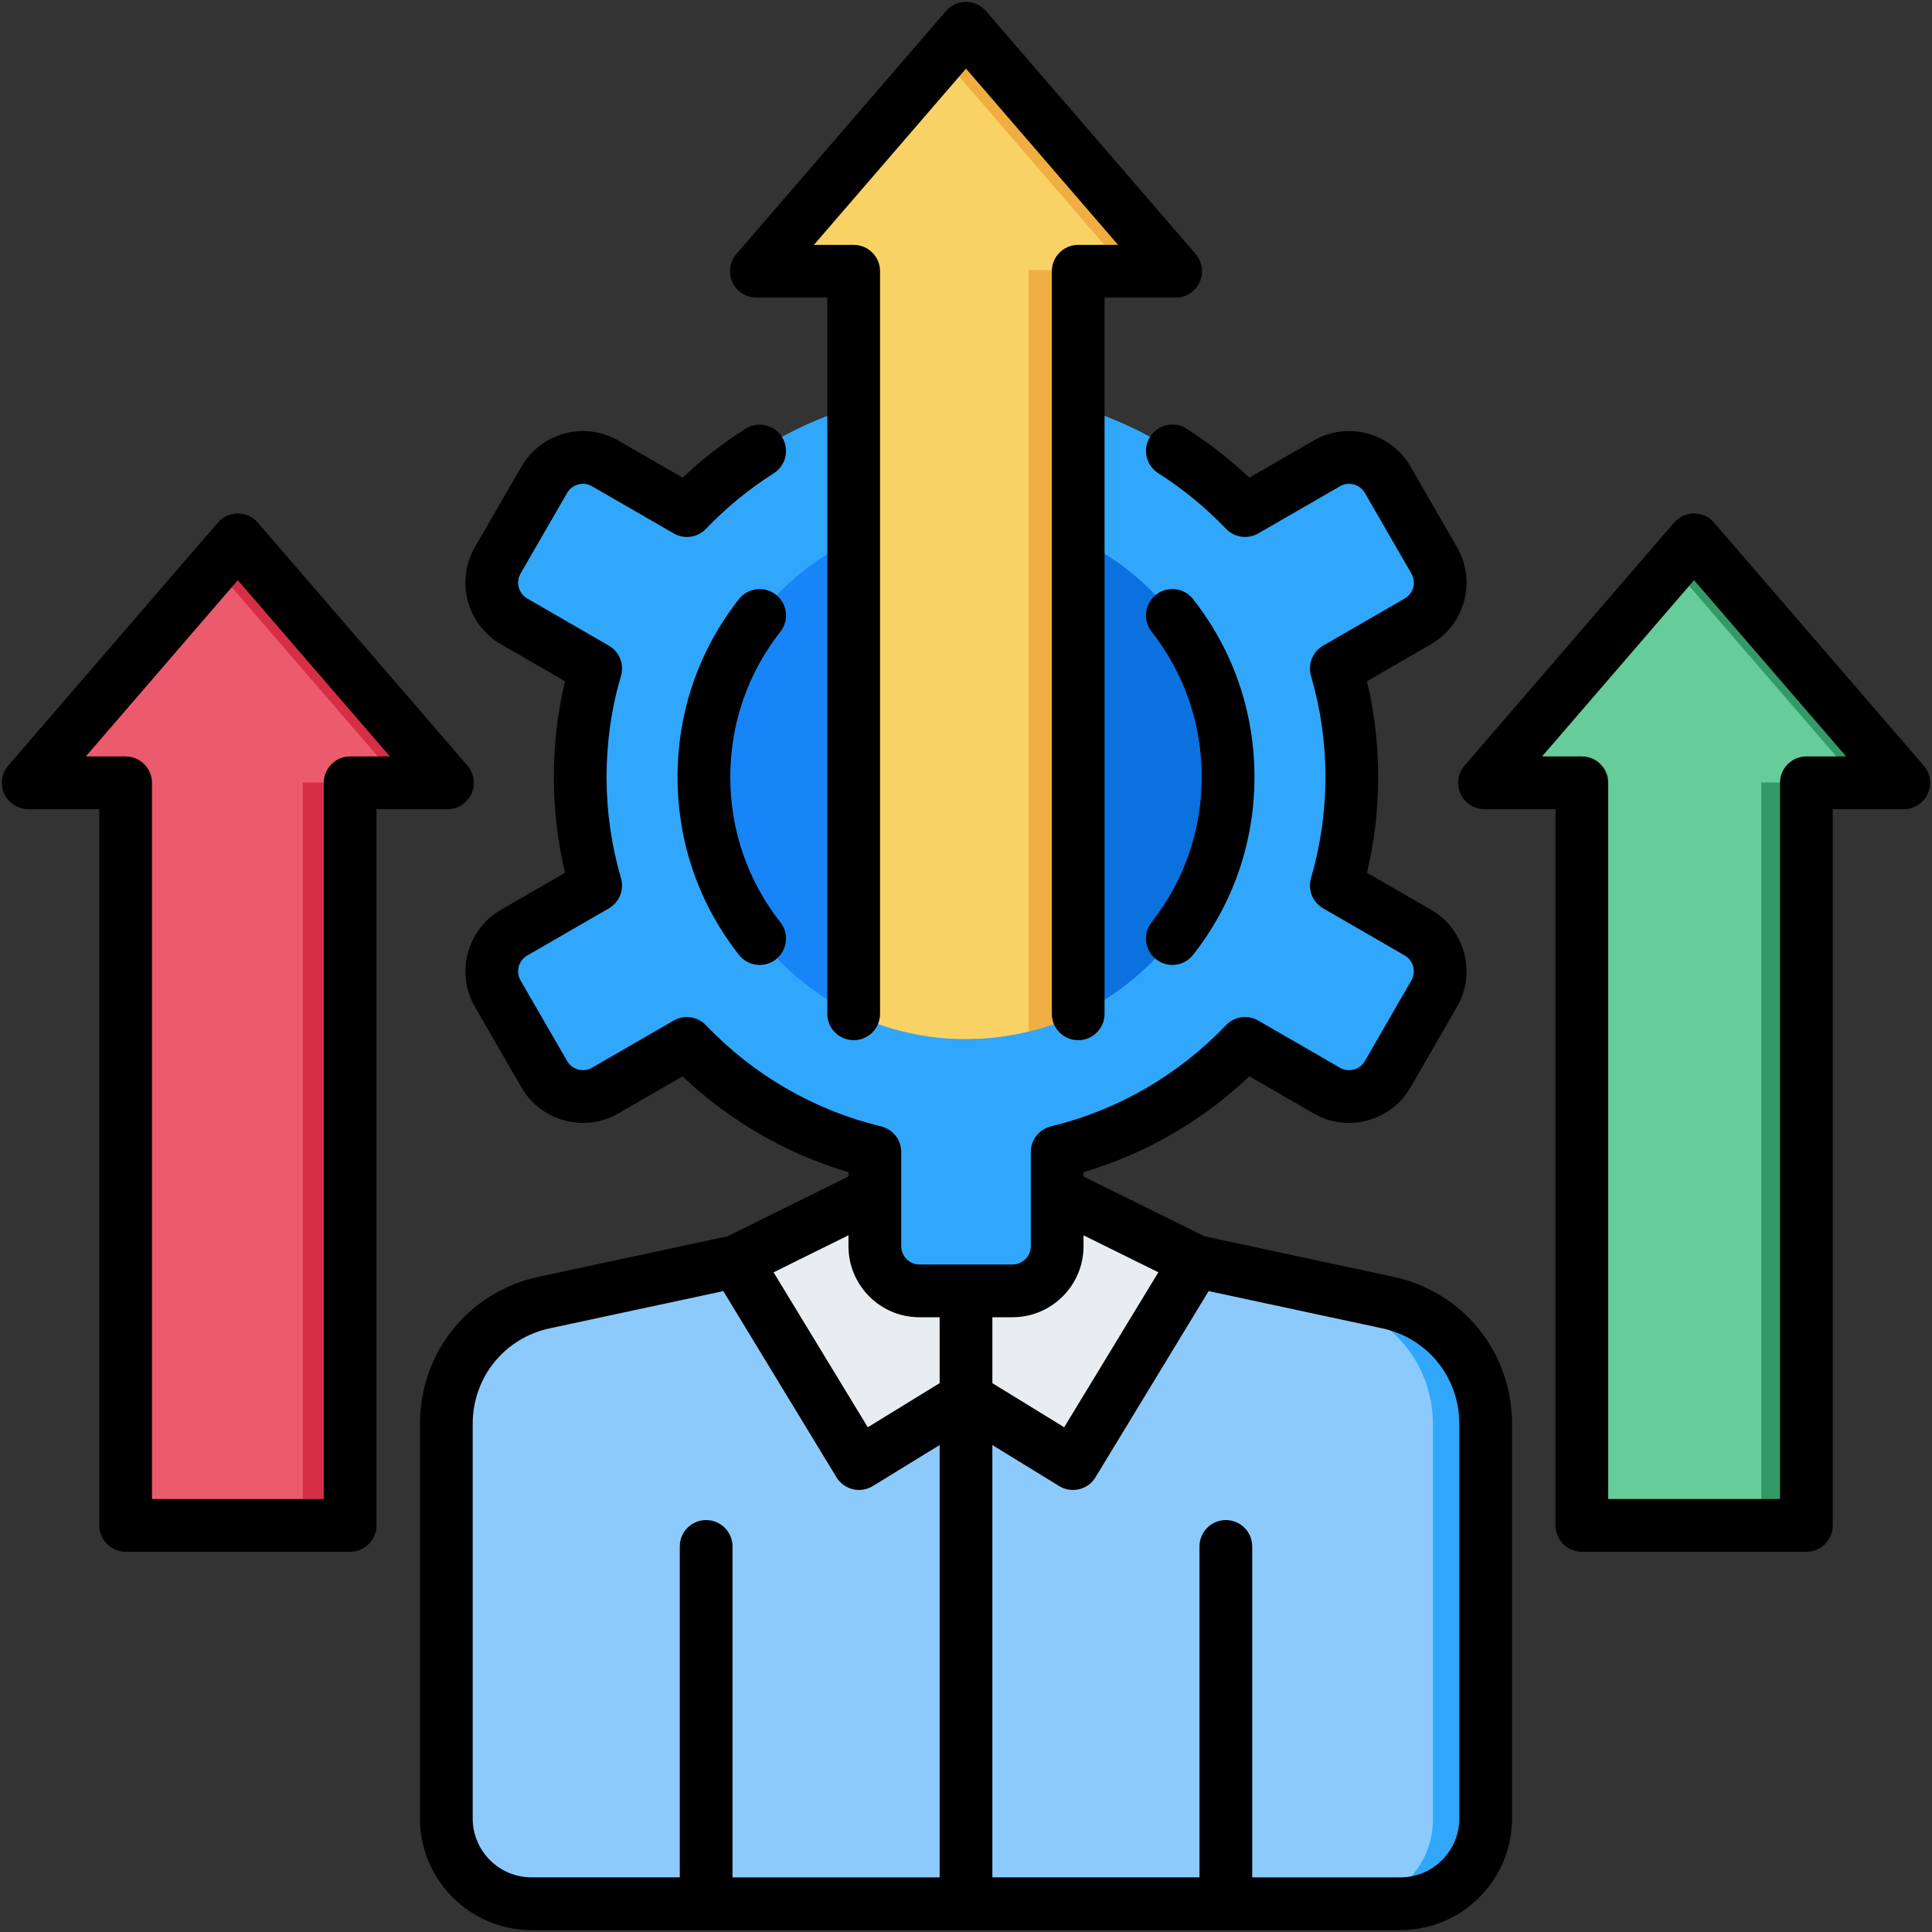
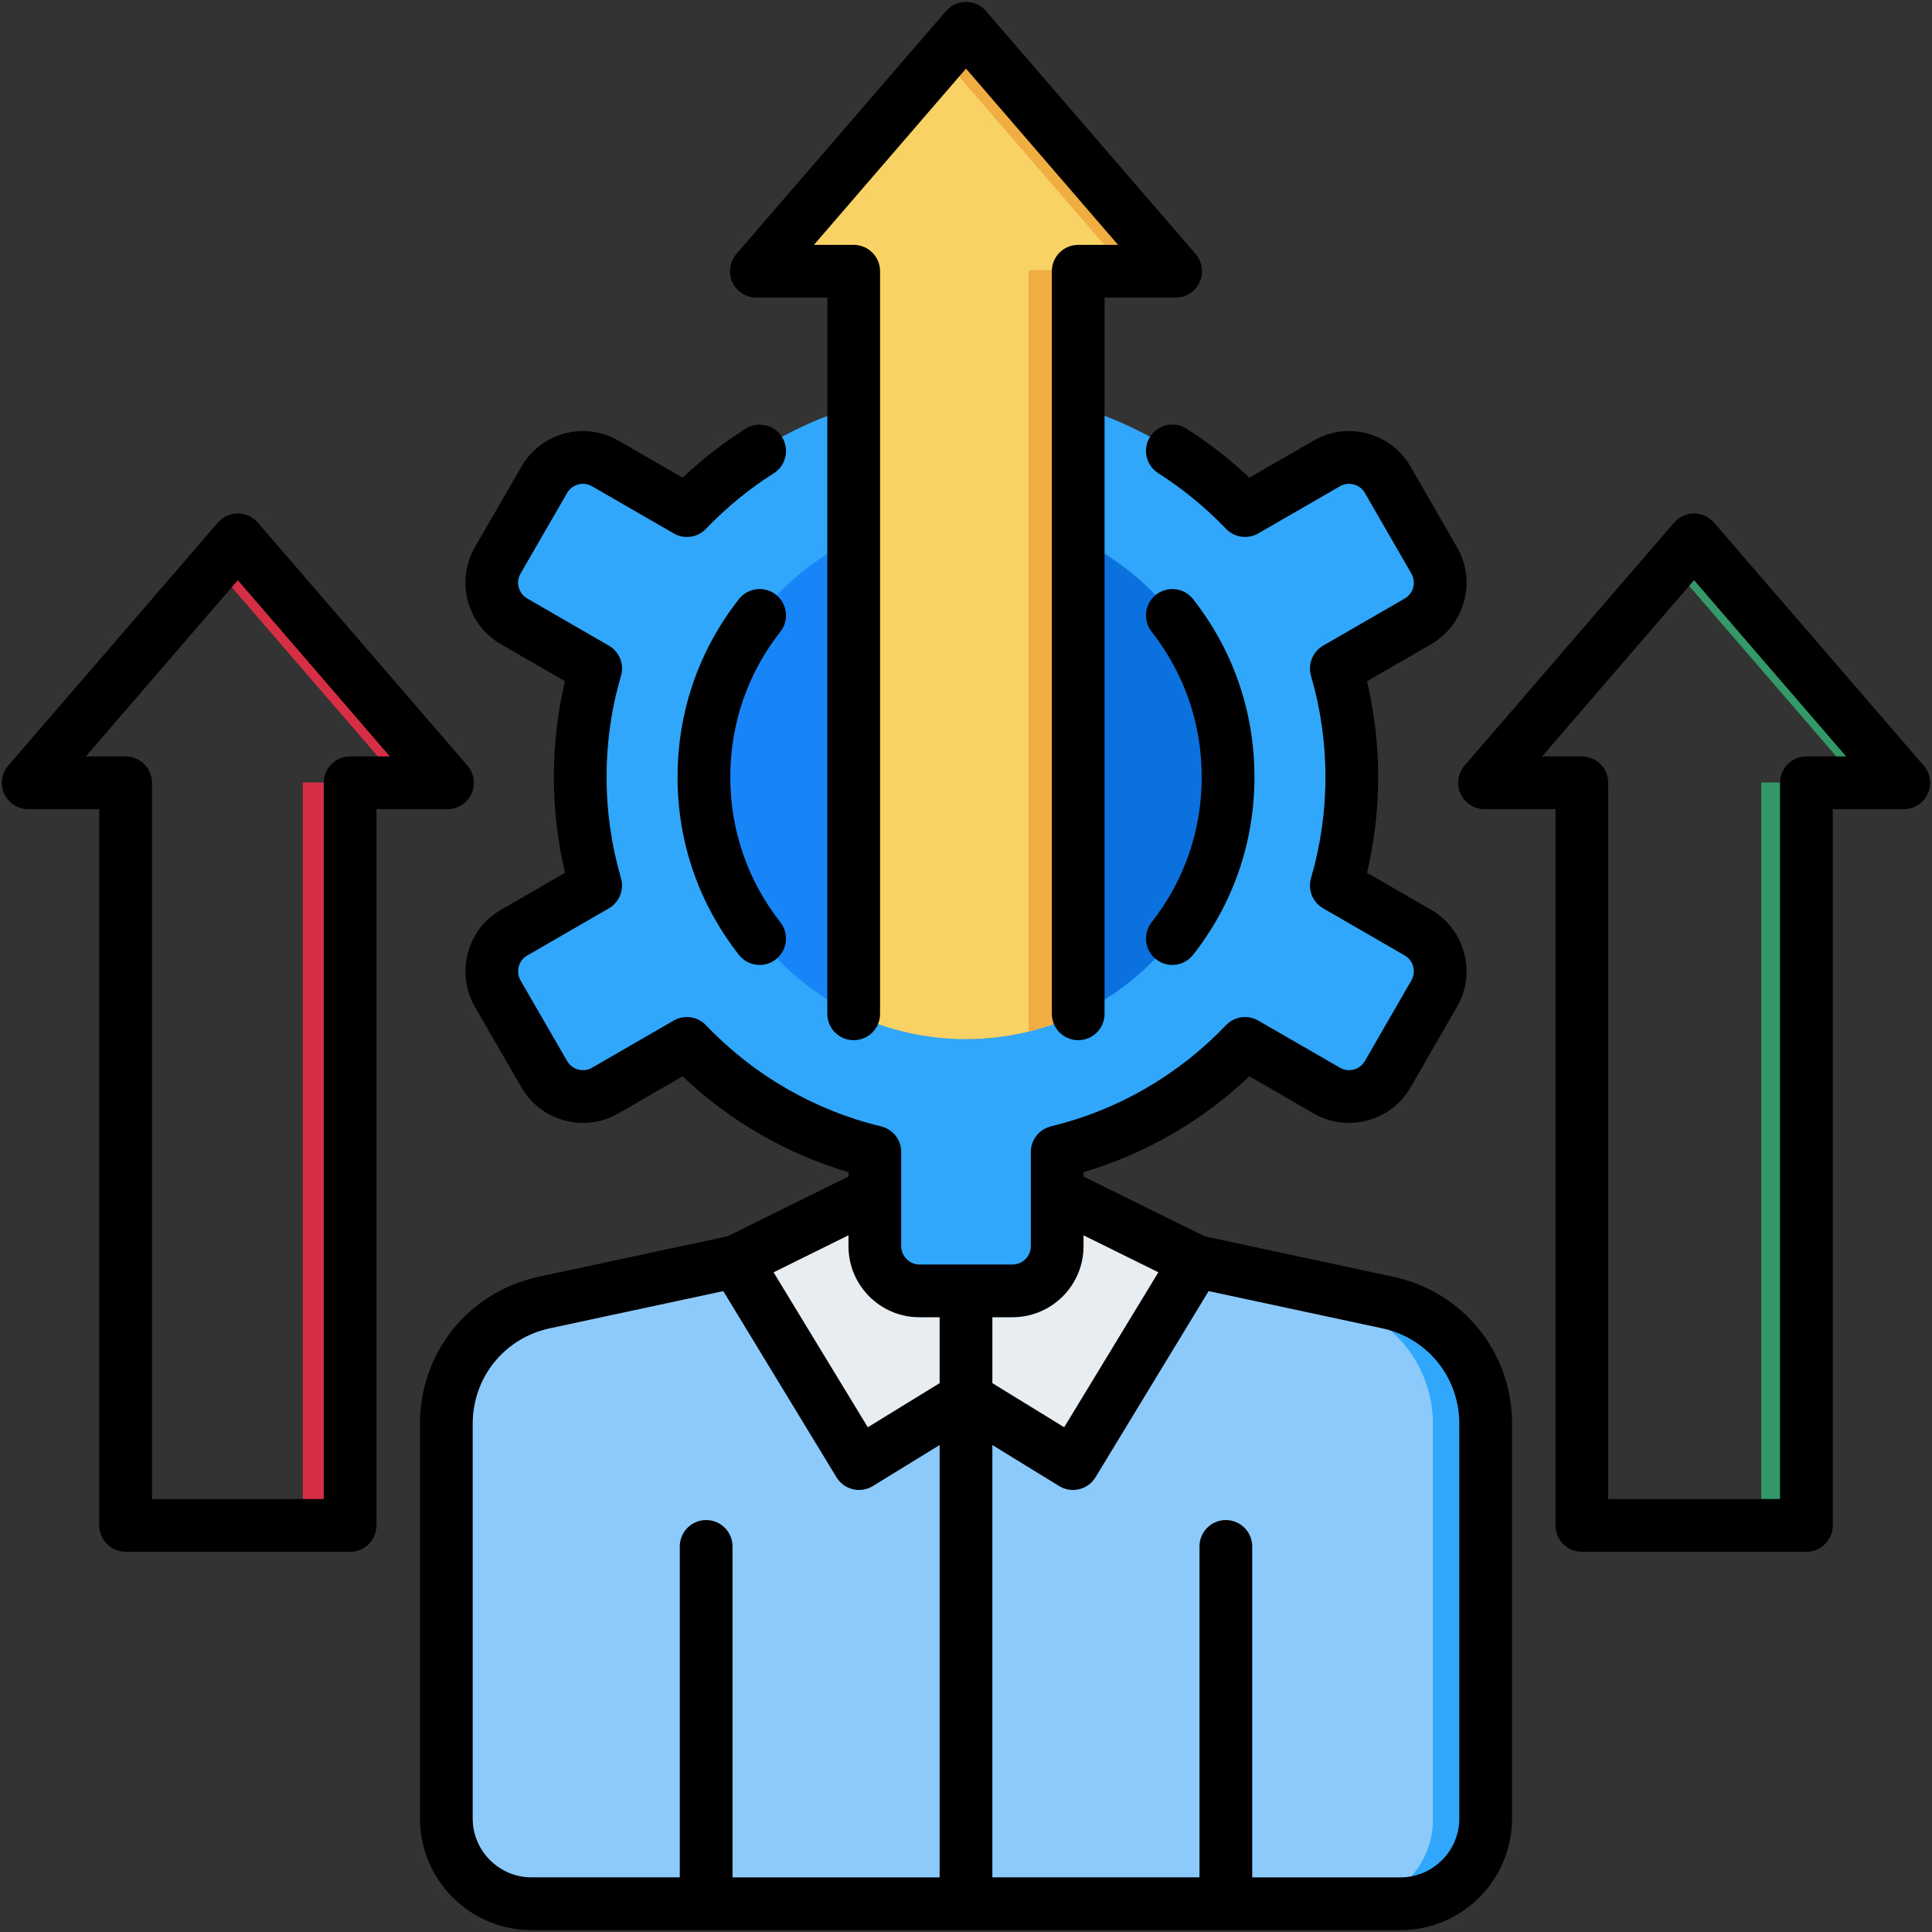
<svg xmlns="http://www.w3.org/2000/svg" width="60" height="60" viewBox="0 0 60 60" fill="none">
  <rect x="0" y="0" width="60" height="60" fill="#333333" stroke="none" />
  <g clip-path="url(#clip0_1238_10812)">
    <path fill-rule="evenodd" clip-rule="evenodd" d="M30 36.938H32.596L37.149 39.185L43.112 40.464C44.912 40.849 46.164 42.396 46.164 44.239V56.511C46.164 57.972 44.972 59.167 43.511 59.167H30V36.938Z" fill="#8DCAFC" />
    <path fill-rule="evenodd" clip-rule="evenodd" d="M30.938 36.938H32.598L37.15 39.185L43.113 40.464C44.913 40.849 46.165 42.396 46.165 44.239V56.511C46.165 57.972 44.973 59.167 43.512 59.167H41.848C43.309 59.167 44.501 57.972 44.501 56.511V44.239C44.501 42.396 43.25 40.849 41.45 40.464L35.486 39.185L30.938 36.938Z" fill="#31A7FB" />
    <path fill-rule="evenodd" clip-rule="evenodd" d="M31.195 36.938H27.4L22.851 39.185L16.887 40.464C15.088 40.849 13.836 42.396 13.836 44.239V56.511C13.836 57.972 15.028 59.167 16.489 59.167H31.195V36.938Z" fill="#8DCAFC" />
    <path fill-rule="evenodd" clip-rule="evenodd" d="M30 43.432V36.938H27.4L22.852 39.185L26.673 45.474L30 43.432Z" fill="#E8EDF2" />
    <path fill-rule="evenodd" clip-rule="evenodd" d="M30 36.938V43.432L33.327 45.474L37.149 39.185L32.596 36.938H30Z" fill="#E8EDF2" />
    <path fill-rule="evenodd" clip-rule="evenodd" d="M32.836 12.457C35.103 13.005 37.122 14.2 38.679 15.834L41.223 14.366C41.884 13.988 42.734 14.214 43.115 14.874L44.563 17.384C44.945 18.045 44.719 18.895 44.059 19.277L41.518 20.745C41.831 21.814 42 22.95 42 24.122C42 25.294 41.831 26.426 41.518 27.499L44.059 28.963C44.719 29.345 44.945 30.195 44.563 30.855L43.115 33.366C42.734 34.026 41.884 34.256 41.223 33.874L38.679 32.406C37.119 34.04 35.103 35.235 32.836 35.783V38.718C32.836 39.479 32.211 40.103 31.448 40.103H28.549C27.789 40.103 27.164 39.478 27.164 38.718V35.783C24.896 35.235 22.878 34.04 21.317 32.406L18.777 33.874C18.116 34.256 17.266 34.026 16.884 33.366L15.433 30.855C15.055 30.195 15.281 29.345 15.941 28.963L18.482 27.499C18.169 26.426 18 25.294 18 24.122C18 22.95 18.169 21.814 18.482 20.745L15.941 19.277C15.281 18.895 15.055 18.045 15.433 17.384L16.884 14.874C17.266 14.213 18.116 13.988 18.777 14.366L21.32 15.834C22.881 14.2 24.896 13.008 27.164 12.457V9.525C27.164 8.761 27.789 8.141 28.549 8.141H31.448C32.211 8.141 32.836 8.761 32.836 9.525V12.457Z" fill="#31A7FB" />
    <path fill-rule="evenodd" clip-rule="evenodd" d="M30.001 32.273C34.49 32.273 38.153 28.61 38.153 24.121C38.153 19.629 34.49 15.97 30.001 15.97C25.512 15.97 21.85 19.629 21.85 24.121C21.85 28.61 25.512 32.273 30.001 32.273Z" fill="#1785F8" />
-     <path fill-rule="evenodd" clip-rule="evenodd" d="M56.138 24.3V47.397H49.155V24.3H46.127L52.645 16.743L59.166 24.3H56.138Z" fill="#66CC99" />
-     <path fill-rule="evenodd" clip-rule="evenodd" d="M10.845 24.3V47.397H3.862V24.3H0.834L7.352 16.743L13.873 24.3H10.845Z" fill="#EC5A6E" />
    <path fill-rule="evenodd" clip-rule="evenodd" d="M30 15.993H30.611C34.828 16.305 38.152 19.825 38.152 24.122C38.152 28.621 34.502 32.273 30 32.273V15.993Z" fill="#0B71DE" />
    <path fill-rule="evenodd" clip-rule="evenodd" d="M33.489 8.389V31.489C32.434 31.991 31.248 32.273 30 32.273C28.751 32.273 27.566 31.991 26.51 31.489V8.389H23.479L30 0.832L36.521 8.389H33.489Z" fill="#F9D266" />
    <path fill-rule="evenodd" clip-rule="evenodd" d="M33.49 8.389V31.489C32.992 31.722 32.474 31.898 31.943 32.037V8.389H33.49ZM29.227 1.729L30 0.832L36.522 8.389H34.971L29.227 1.729Z" fill="#F0AE42" />
    <path fill-rule="evenodd" clip-rule="evenodd" d="M56.139 24.3V47.397H54.698V24.3H56.139ZM51.926 17.58L52.646 16.743L59.167 24.3H57.726L51.926 17.58Z" fill="#339966" />
    <path fill-rule="evenodd" clip-rule="evenodd" d="M10.845 24.3V47.397H9.403V24.3H10.845ZM6.631 17.58L7.351 16.743L13.873 24.3H12.431L6.631 17.58Z" fill="#D62F45" />
    <path d="M43.264 39.65L37.409 38.394L33.65 36.538V36.403C35.573 35.833 37.334 34.816 38.8 33.426L40.796 34.578C41.305 34.872 41.899 34.95 42.468 34.797C43.036 34.644 43.511 34.28 43.805 33.771L45.25 31.265C45.857 30.216 45.497 28.866 44.447 28.256L42.453 27.104C42.684 26.133 42.801 25.135 42.801 24.132C42.801 23.126 42.684 22.128 42.453 21.156L44.449 20.003C45.497 19.394 45.857 18.044 45.251 16.996L43.805 14.489C43.511 13.98 43.036 13.616 42.468 13.464C41.899 13.31 41.305 13.388 40.797 13.682L38.8 14.834C38.197 14.265 37.543 13.754 36.848 13.312C36.467 13.069 35.961 13.182 35.718 13.564C35.475 13.945 35.588 14.452 35.969 14.694C36.734 15.181 37.443 15.762 38.075 16.423C38.336 16.695 38.749 16.754 39.076 16.566L41.616 15.1C41.745 15.026 41.897 15.006 42.043 15.045C42.19 15.085 42.312 15.178 42.387 15.308L43.833 17.815C43.988 18.084 43.896 18.43 43.628 18.586L41.092 20.051C40.765 20.24 40.609 20.628 40.715 20.99C41.012 22.008 41.163 23.065 41.163 24.132C41.163 25.197 41.012 26.253 40.715 27.271C40.609 27.633 40.765 28.021 41.092 28.209L43.626 29.674C43.895 29.83 43.988 30.177 43.832 30.447L42.387 32.952C42.312 33.083 42.19 33.176 42.043 33.215C41.897 33.255 41.745 33.235 41.615 33.16L39.076 31.695C38.749 31.506 38.335 31.565 38.075 31.838C36.589 33.393 34.709 34.48 32.639 34.98C32.272 35.069 32.013 35.398 32.013 35.776V38.703C32.013 39.016 31.758 39.27 31.446 39.27H28.551C28.246 39.27 27.988 39.011 27.988 38.703V35.776C27.988 35.398 27.729 35.069 27.361 34.98C25.288 34.479 23.407 33.393 21.923 31.838C21.662 31.565 21.248 31.506 20.921 31.695L18.384 33.16C18.255 33.235 18.103 33.254 17.957 33.215C17.811 33.176 17.689 33.083 17.613 32.952L16.166 30.449C16.011 30.177 16.103 29.83 16.372 29.675L18.909 28.21C19.235 28.021 19.391 27.633 19.285 27.271C18.988 26.253 18.837 25.197 18.837 24.132C18.837 23.055 18.988 21.998 19.285 20.992C19.392 20.629 19.236 20.24 18.909 20.051L16.373 18.586C16.104 18.43 16.011 18.083 16.165 17.815L17.613 15.308C17.77 15.038 18.116 14.945 18.385 15.101L20.924 16.566C21.251 16.755 21.664 16.696 21.925 16.423C22.56 15.76 23.268 15.18 24.029 14.699C24.411 14.457 24.525 13.952 24.284 13.569C24.042 13.187 23.537 13.073 23.154 13.315C22.46 13.753 21.805 14.263 21.201 14.835L19.204 13.682C18.153 13.075 16.803 13.437 16.195 14.489L14.745 16.998C14.143 18.05 14.505 19.398 15.553 20.004L17.547 21.156C17.316 22.12 17.2 23.119 17.2 24.132C17.2 25.136 17.317 26.133 17.548 27.105L15.553 28.257C14.505 28.863 14.143 30.211 14.747 31.266L16.195 33.772C16.489 34.28 16.964 34.644 17.532 34.797C18.102 34.95 18.695 34.872 19.204 34.578L21.197 33.427C22.664 34.816 24.424 35.833 26.35 36.403V36.537L22.591 38.395L16.736 39.65C14.561 40.115 13.042 41.995 13.042 44.22V56.474C13.042 58.386 14.598 59.942 16.51 59.942H30H43.49C45.403 59.942 46.958 58.386 46.958 56.474V44.22C46.958 41.994 45.439 40.115 43.264 39.65ZM33.65 38.703V38.364L35.974 39.512L33.049 44.325L30.819 42.955V40.908H31.445C32.661 40.908 33.65 39.919 33.65 38.703ZM28.551 40.908H29.181V42.955L26.95 44.325L24.024 39.513L26.35 38.363V38.703C26.35 39.919 27.337 40.908 28.551 40.908ZM14.68 56.474V44.22C14.68 42.774 15.666 41.553 17.079 41.251L22.463 40.097L25.978 45.879C26.091 46.065 26.274 46.198 26.486 46.249C26.549 46.265 26.614 46.272 26.678 46.272C26.828 46.272 26.976 46.231 27.106 46.151L29.181 44.877V58.304H22.749V48.026C22.749 47.574 22.382 47.207 21.93 47.207C21.478 47.207 21.111 47.574 21.111 48.026V58.303H16.509C15.501 58.304 14.68 57.483 14.68 56.474ZM45.321 56.474C45.321 57.483 44.5 58.304 43.49 58.304H38.889V48.026C38.889 47.574 38.522 47.207 38.07 47.207C37.617 47.207 37.251 47.574 37.251 48.026V58.303H30.819V44.877L32.893 46.151C33.023 46.231 33.172 46.272 33.322 46.272C33.386 46.272 33.451 46.265 33.514 46.249C33.726 46.198 33.909 46.065 34.022 45.878L37.535 40.096L42.921 41.251C44.334 41.553 45.32 42.774 45.32 44.22V56.474H45.321ZM24.236 19.617C23.218 20.916 22.68 22.477 22.68 24.132C22.68 25.785 23.218 27.344 24.236 28.643C24.515 28.998 24.453 29.513 24.097 29.792C23.947 29.91 23.769 29.967 23.592 29.967C23.349 29.967 23.108 29.859 22.947 29.653C21.701 28.064 21.042 26.155 21.042 24.132C21.042 22.107 21.701 20.196 22.947 18.607C23.226 18.251 23.741 18.189 24.097 18.468C24.453 18.747 24.515 19.262 24.236 19.617ZM35.764 28.643C36.782 27.344 37.32 25.785 37.32 24.132C37.32 22.477 36.782 20.916 35.764 19.617C35.485 19.262 35.547 18.747 35.903 18.468C36.259 18.189 36.774 18.251 37.053 18.607C38.3 20.196 38.958 22.107 38.958 24.132C38.958 26.155 38.3 28.064 37.053 29.653C36.892 29.859 36.651 29.967 36.408 29.967C36.231 29.967 36.053 29.91 35.903 29.792C35.547 29.513 35.485 28.998 35.764 28.643ZM22.744 8.764C22.611 8.473 22.659 8.131 22.869 7.888L29.38 0.343C29.536 0.162 29.762 0.059 30 0.059C30.238 0.059 30.464 0.162 30.62 0.343L37.131 7.888C37.341 8.131 37.389 8.473 37.256 8.764C37.123 9.056 36.832 9.242 36.511 9.242H34.303V31.485C34.303 31.938 33.937 32.304 33.484 32.304C33.032 32.304 32.666 31.938 32.666 31.485V8.423C32.666 7.971 33.032 7.605 33.484 7.605H34.723L30 2.131L25.277 7.605H26.512C26.965 7.605 27.331 7.971 27.331 8.423V31.485C27.331 31.938 26.965 32.304 26.512 32.304C26.06 32.304 25.693 31.938 25.693 31.485V9.242H23.489C23.168 9.242 22.877 9.056 22.744 8.764ZM59.742 23.776L53.231 16.23C53.075 16.05 52.849 15.946 52.611 15.946C52.373 15.946 52.147 16.05 51.991 16.23L45.483 23.776C45.274 24.018 45.225 24.361 45.359 24.652C45.492 24.943 45.783 25.13 46.103 25.13H48.308V47.373C48.308 47.825 48.675 48.192 49.127 48.192H56.099C56.551 48.192 56.918 47.825 56.918 47.373V25.13H59.123C59.443 25.13 59.734 24.943 59.867 24.652C60 24.36 59.952 24.018 59.742 23.776ZM56.099 23.492C55.647 23.492 55.28 23.859 55.28 24.311V46.554H49.945V24.311C49.945 23.859 49.579 23.492 49.127 23.492H47.891L52.611 18.018L57.334 23.492H56.099ZM14.642 24.652C14.775 24.36 14.726 24.018 14.517 23.776L8.006 16.23C7.85 16.049 7.624 15.946 7.385 15.946C7.147 15.946 6.921 16.05 6.766 16.23L0.257 23.776C0.048 24.018 -0 24.361 0.133 24.652C0.266 24.943 0.557 25.13 0.877 25.13H3.082V47.373C3.082 47.825 3.449 48.192 3.901 48.192H10.873C11.326 48.192 11.692 47.825 11.692 47.373V25.13H13.897C14.217 25.13 14.508 24.943 14.642 24.652ZM10.873 23.492C10.421 23.492 10.055 23.859 10.055 24.311V46.554H4.72V24.311C4.72 23.859 4.353 23.492 3.901 23.492H2.665L7.386 18.018L12.109 23.492H10.873Z" fill="black" />
  </g>
  <defs>
    <clipPath id="clip0_1238_10812">
      <rect width="60" height="60" fill="white" />
    </clipPath>
  </defs>
</svg>